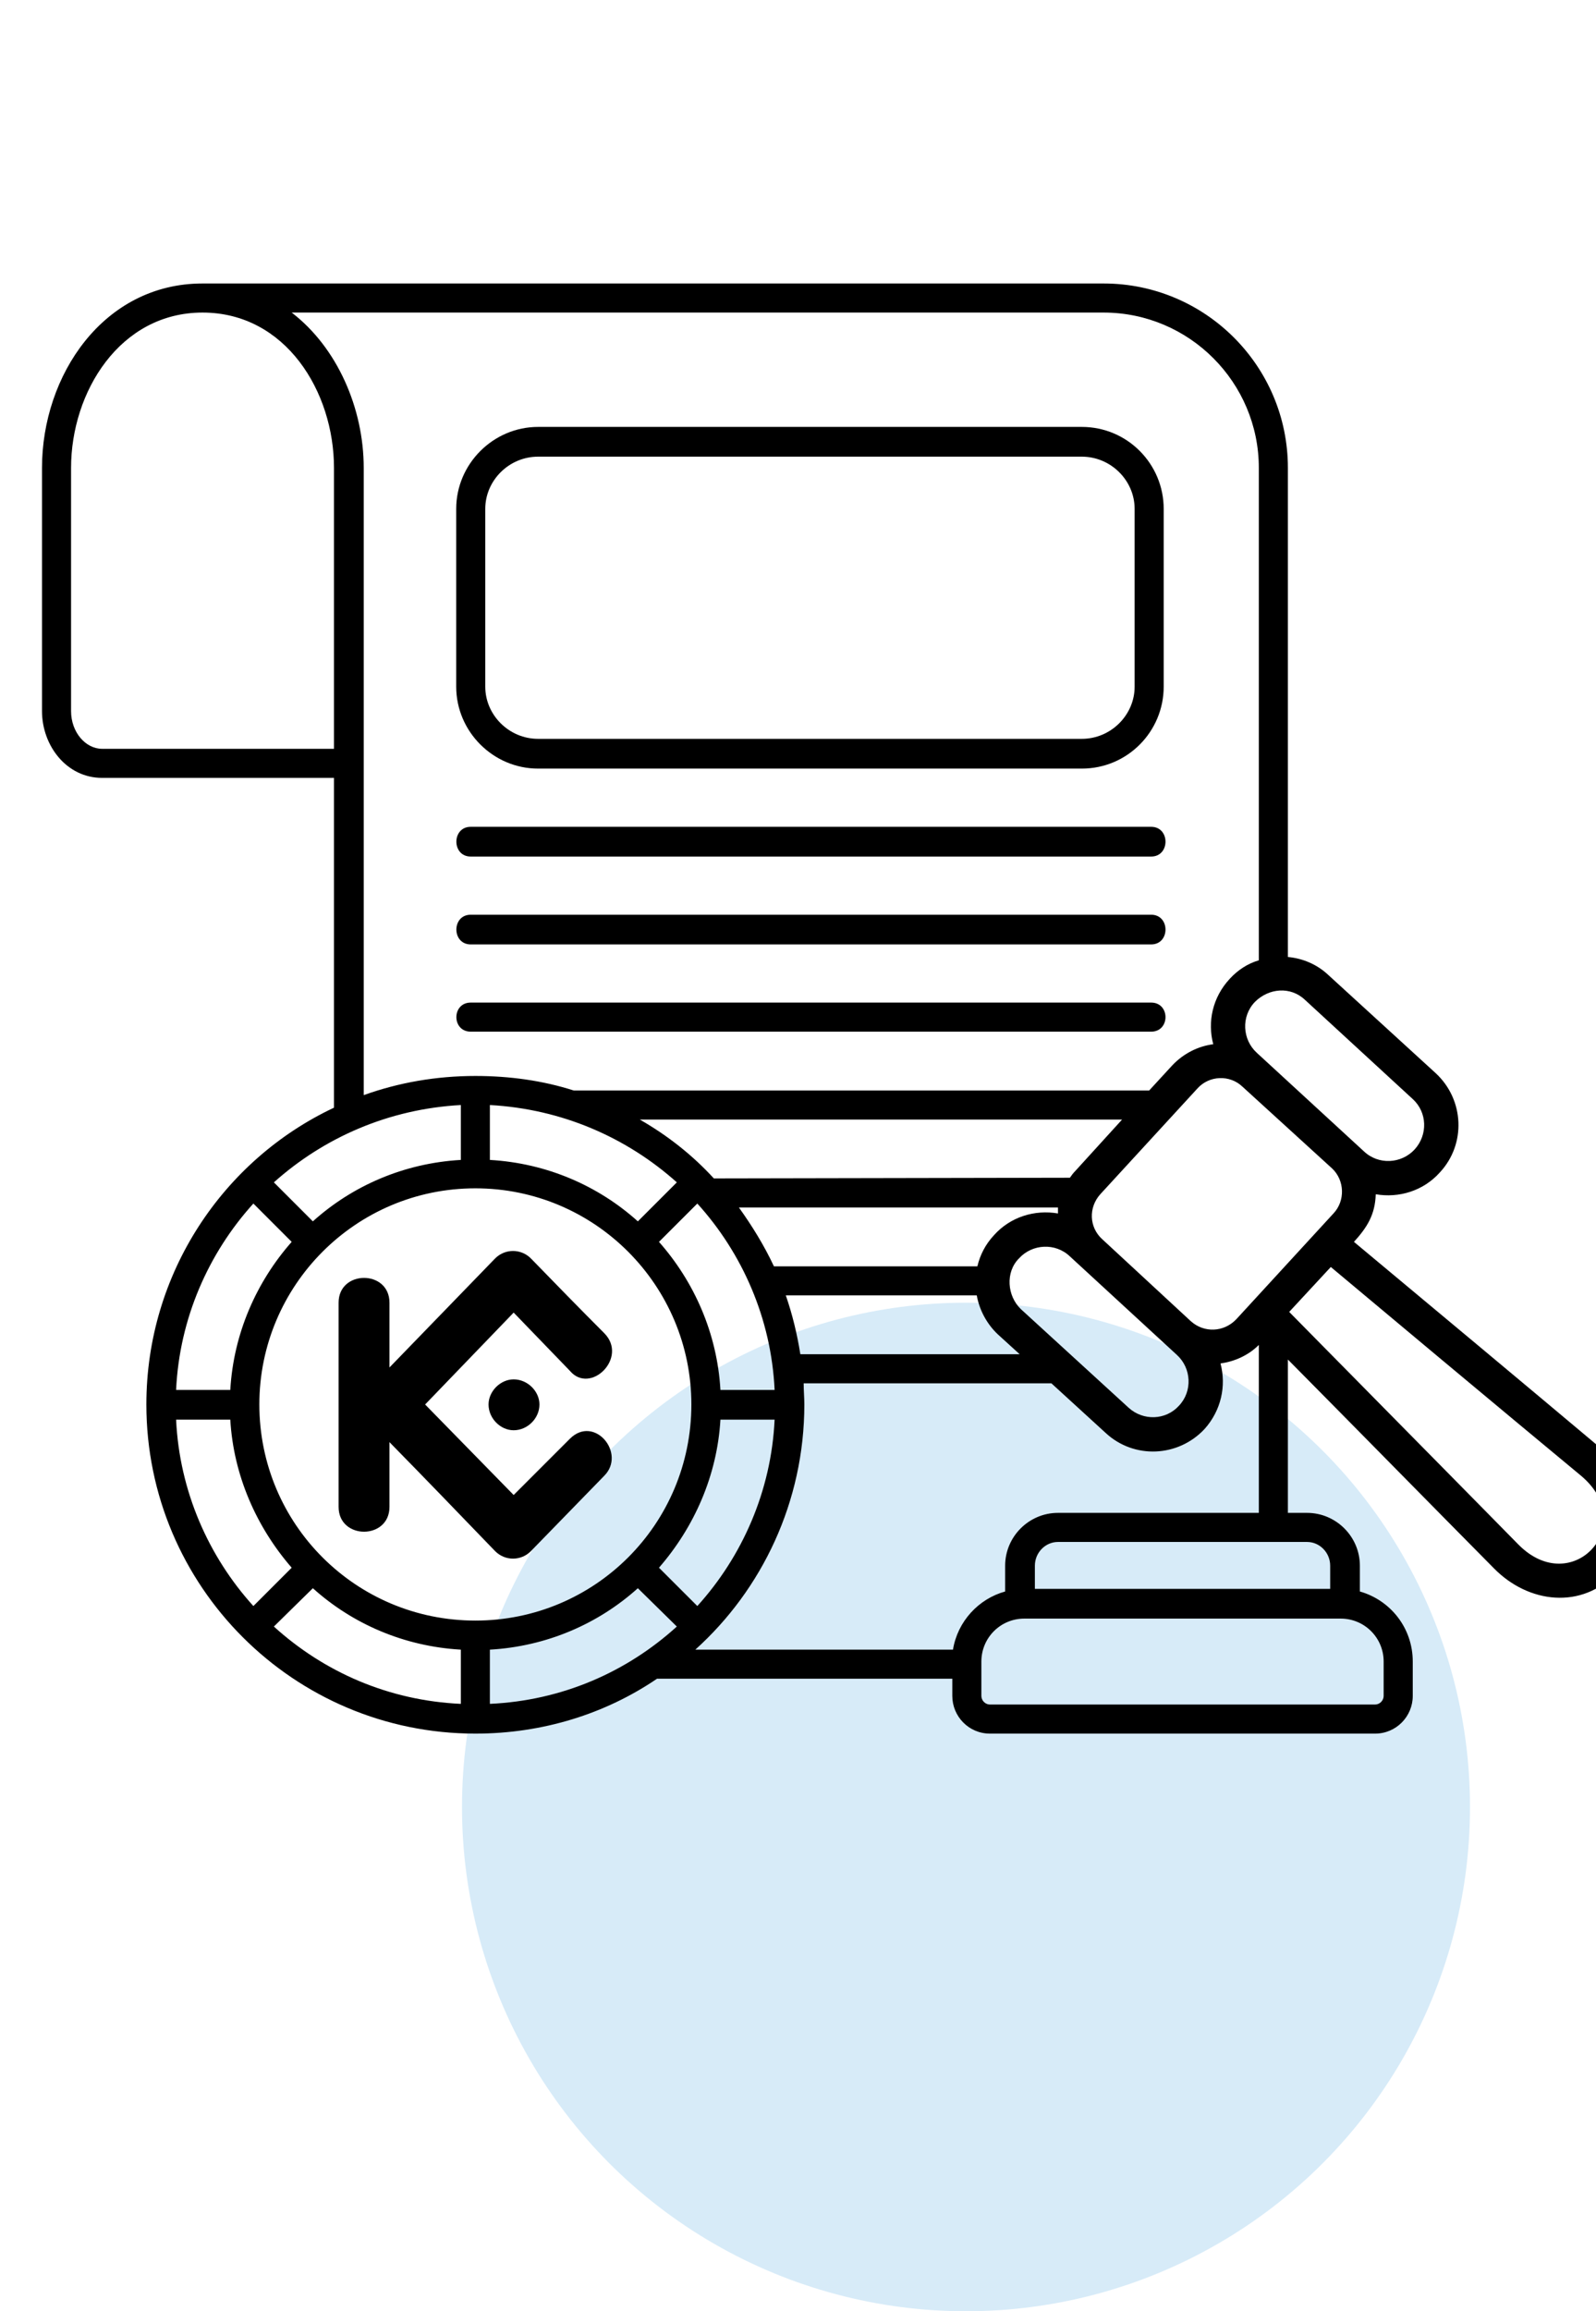
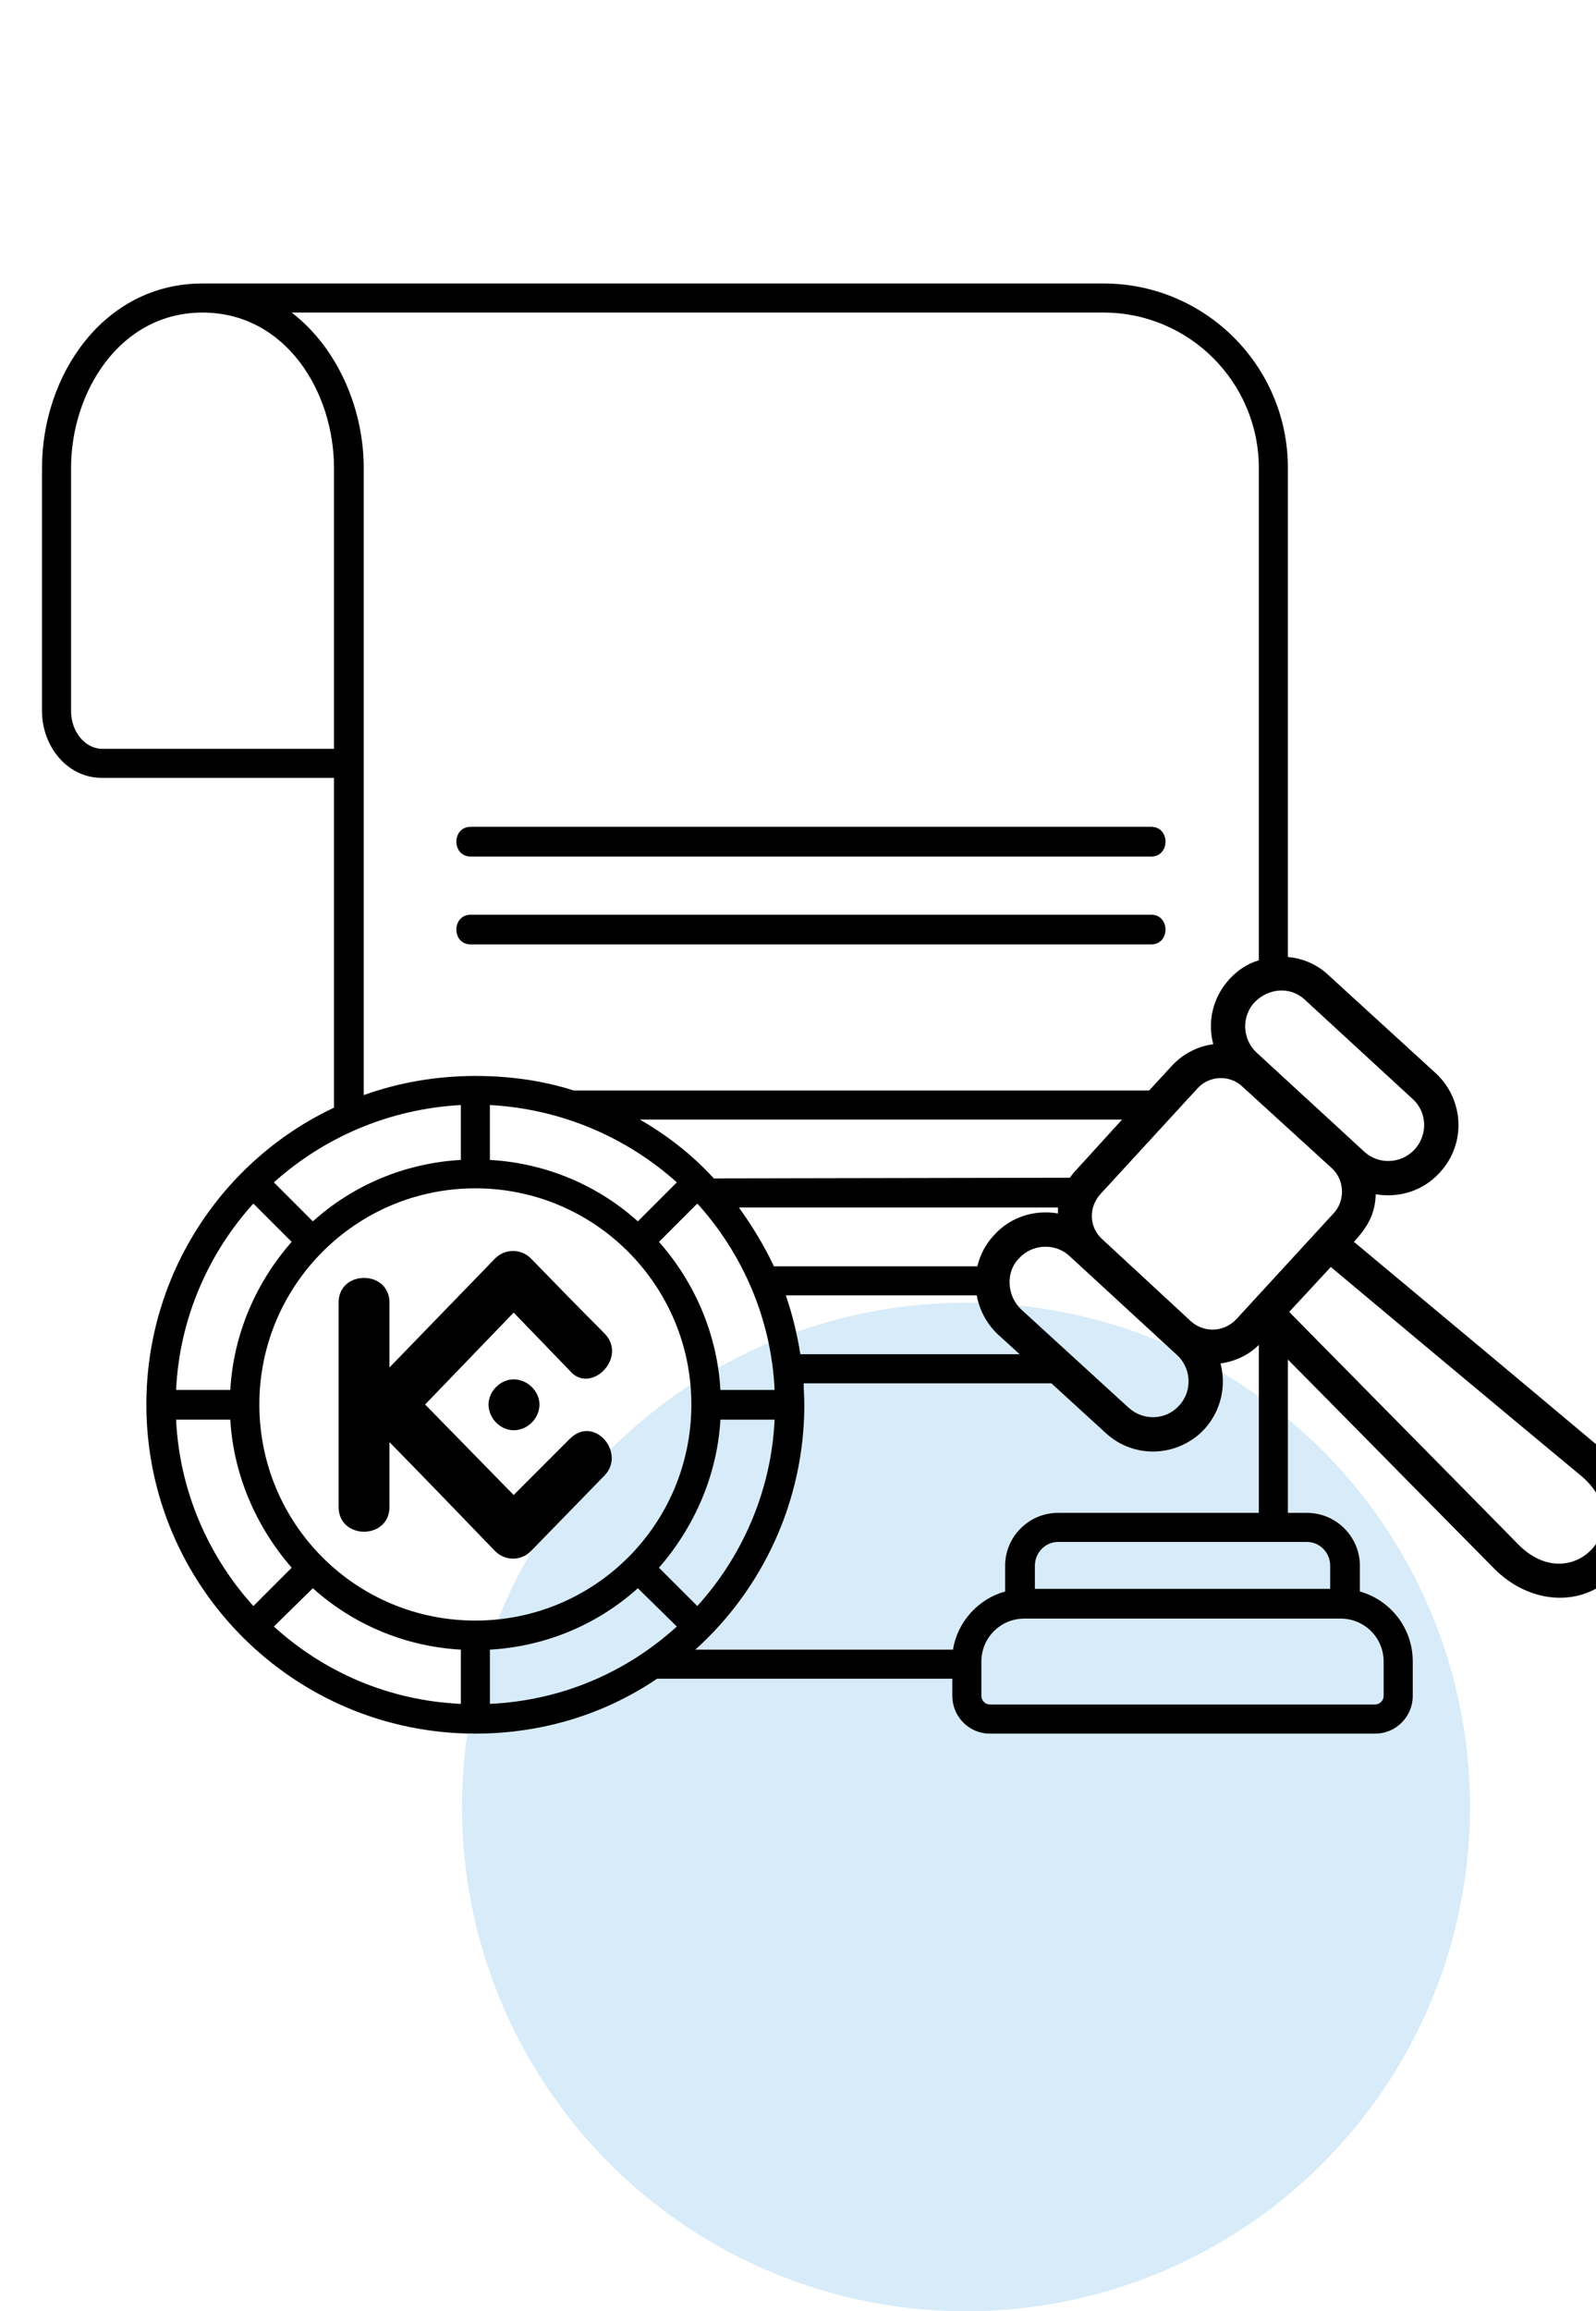
<svg xmlns="http://www.w3.org/2000/svg" width="38" height="55" viewBox="0 0 38 55" fill="none">
  <circle cx="23" cy="43" r="12" fill="#D7EBF8" />
  <g clip-path="url(#clip0_891_5800)">
    <g clip-path="url(#clip1_891_5800)">
-       <path fill-rule="evenodd" clip-rule="evenodd" d="M12.812 10.159H25.757C26.842 10.159 27.707 11.04 27.707 12.109V16.34C27.707 17.41 26.842 18.29 25.757 18.29H12.812C11.743 18.29 10.862 17.41 10.862 16.34V12.109C10.862 11.04 11.743 10.159 12.812 10.159ZM12.812 10.867H25.757C26.449 10.867 27.015 11.433 27.015 12.109V16.34C27.015 17.016 26.449 17.582 25.757 17.582H12.812C12.12 17.582 11.554 17.016 11.554 16.34V12.109C11.554 11.433 12.12 10.867 12.812 10.867Z" fill="black" />
      <path fill-rule="evenodd" clip-rule="evenodd" d="M11.208 19.675H27.408C27.864 19.675 27.864 20.383 27.408 20.383H11.208C10.752 20.383 10.752 19.675 11.208 19.675Z" fill="black" />
      <path fill-rule="evenodd" clip-rule="evenodd" d="M11.208 21.767H27.408C27.864 21.767 27.864 22.474 27.408 22.474H11.208C10.752 22.474 10.752 21.767 11.208 21.767Z" fill="black" />
-       <path fill-rule="evenodd" clip-rule="evenodd" d="M11.208 23.858H27.408C27.864 23.858 27.864 24.55 27.408 24.55H11.208C10.752 24.55 10.752 23.858 11.208 23.858Z" fill="black" />
      <path fill-rule="evenodd" clip-rule="evenodd" d="M24.64 37.809H31.671V37.259C31.671 36.944 31.419 36.693 31.12 36.693H25.19C24.892 36.693 24.64 36.944 24.64 37.259V37.809ZM19.056 32.226H24.278L23.759 31.754C23.492 31.502 23.319 31.172 23.256 30.826H18.71C18.867 31.282 18.978 31.738 19.056 32.226ZM25.033 32.918H19.135C19.135 33.091 19.151 33.264 19.151 33.421C19.151 35.733 18.144 37.825 16.555 39.256H22.69C22.8 38.58 23.303 38.045 23.932 37.872V37.259C23.932 36.567 24.498 36.001 25.19 36.001H29.972V32.005C29.72 32.257 29.39 32.399 29.06 32.446C29.201 32.981 29.075 33.563 28.682 34.003C28.053 34.679 26.999 34.727 26.323 34.097L25.033 32.918ZM18.427 30.134H23.271C23.334 29.866 23.46 29.615 23.665 29.395C24.058 28.954 24.64 28.781 25.19 28.876C25.19 28.828 25.19 28.781 25.19 28.734H17.593C17.908 29.174 18.191 29.631 18.427 30.134ZM16.996 28.042L25.474 28.026C25.505 27.979 25.552 27.916 25.599 27.869L26.716 26.642H15.234C15.895 27.02 16.492 27.491 16.996 28.042ZM13.661 25.95H27.361L27.911 25.352C28.179 25.069 28.525 24.896 28.887 24.849C28.745 24.314 28.871 23.732 29.28 23.292C29.468 23.087 29.704 22.93 29.972 22.852V11.134C29.972 9.105 28.32 7.438 26.276 7.438C19.843 7.438 13.394 7.438 6.945 7.438C8.031 8.271 8.66 9.718 8.66 11.134V26.06C9.493 25.761 10.39 25.604 11.318 25.604C12.136 25.604 12.922 25.714 13.661 25.95ZM30.664 22.773C31.01 22.804 31.356 22.946 31.623 23.198L34.187 25.541C34.863 26.17 34.911 27.224 34.282 27.9C33.888 28.341 33.306 28.514 32.756 28.419C32.74 28.907 32.551 29.206 32.237 29.552C34.218 31.203 36.2 32.855 38.166 34.506C39.063 35.246 39.33 36.52 38.497 37.416C37.663 38.313 36.389 38.155 35.571 37.322C33.935 35.67 32.3 34.003 30.664 32.352V36.001H31.12C31.812 36.001 32.378 36.567 32.378 37.259V37.872C33.102 38.077 33.637 38.737 33.637 39.539V40.357C33.637 40.845 33.243 41.254 32.74 41.254H23.57C23.067 41.254 22.674 40.845 22.674 40.357V39.948H15.643C14.416 40.782 12.922 41.254 11.318 41.254C6.993 41.254 3.485 37.746 3.485 33.421C3.485 30.307 5.31 27.602 7.952 26.359V18.511H2.431C1.582 18.511 1 17.74 1 16.922V11.134C1 8.932 2.463 6.746 4.822 6.746H26.276C28.698 6.746 30.664 8.712 30.664 11.134V22.773ZM31.718 27.806L29.579 25.856C29.28 25.573 28.792 25.588 28.509 25.903L26.197 28.419C25.914 28.734 25.93 29.206 26.244 29.489L28.352 31.439C28.666 31.722 29.138 31.707 29.437 31.392L31.749 28.876C32.032 28.577 32.017 28.089 31.718 27.806ZM25.474 29.898C25.128 29.568 24.577 29.599 24.262 29.945C23.932 30.275 23.979 30.842 24.31 31.156L26.873 33.5C27.219 33.814 27.754 33.799 28.069 33.453C28.399 33.106 28.367 32.556 28.021 32.242L25.474 29.898ZM29.878 23.843C30.208 23.512 30.727 23.465 31.073 23.795L33.637 26.154C33.983 26.469 33.998 27.004 33.684 27.35C33.369 27.696 32.819 27.727 32.473 27.397L29.925 25.054C29.579 24.739 29.547 24.189 29.878 23.843ZM4.822 7.438C2.856 7.438 1.692 9.325 1.692 11.134V16.922C1.692 17.425 2.038 17.819 2.431 17.819H7.952V11.134C7.952 9.325 6.804 7.438 4.822 7.438ZM7.449 29.064L6.521 28.136C7.716 27.067 9.257 26.39 10.972 26.296V27.602C9.619 27.68 8.392 28.215 7.449 29.064ZM5.483 33.075H4.193C4.272 31.376 4.964 29.819 6.033 28.64L6.945 29.552C6.112 30.496 5.561 31.722 5.483 33.075ZM6.945 37.306L6.033 38.218C4.964 37.039 4.272 35.481 4.193 33.783H5.483C5.561 35.12 6.112 36.347 6.945 37.306ZM10.972 39.256V40.546C9.257 40.468 7.716 39.791 6.521 38.706L7.449 37.794C8.392 38.643 9.619 39.178 10.972 39.256ZM15.187 37.794L16.115 38.706C14.92 39.791 13.378 40.468 11.664 40.546V39.256C13.017 39.178 14.243 38.643 15.187 37.794ZM17.153 33.783H18.443C18.364 35.481 17.672 37.039 16.603 38.218L15.69 37.306C16.524 36.347 17.075 35.12 17.153 33.783ZM15.69 29.552L16.603 28.64C17.672 29.819 18.364 31.376 18.443 33.075H17.153C17.075 31.722 16.524 30.496 15.69 29.552ZM11.664 26.296C13.378 26.39 14.92 27.067 16.115 28.136L15.187 29.064C14.243 28.215 13.017 27.68 11.664 27.602V26.296ZM11.318 28.278C14.165 28.278 16.461 30.59 16.461 33.421C16.461 36.268 14.165 38.564 11.318 38.564C8.471 38.564 6.175 36.268 6.175 33.421C6.175 30.59 8.471 28.278 11.318 28.278ZM24.388 38.517H31.922C32.488 38.517 32.944 38.973 32.944 39.539V40.357C32.944 40.468 32.85 40.562 32.74 40.562H23.57C23.46 40.562 23.366 40.468 23.366 40.357V39.539C23.366 38.973 23.822 38.517 24.388 38.517ZM31.686 30.15C35.65 33.468 37.647 35.12 37.647 35.12C39.047 36.299 37.427 38.045 36.153 36.755C36.153 36.755 34.329 34.9 30.695 31.219L31.686 30.15Z" fill="black" />
      <path fill-rule="evenodd" clip-rule="evenodd" d="M10.122 33.422L12.23 35.576L13.567 34.239C14.149 33.657 14.92 34.585 14.385 35.12L12.639 36.913C12.403 37.149 12.026 37.149 11.79 36.913C10.956 36.048 10.122 35.183 9.273 34.318V35.859C9.273 36.646 8.062 36.646 8.062 35.859V30.999C8.062 30.213 9.273 30.213 9.273 30.999V32.541L11.79 29.945C12.026 29.71 12.403 29.71 12.639 29.945C13.221 30.543 13.803 31.141 14.385 31.723C14.967 32.305 14.055 33.201 13.567 32.619C13.127 32.163 12.686 31.707 12.23 31.235L10.122 33.422ZM12.23 32.824C12.56 32.824 12.844 33.107 12.844 33.422C12.844 33.752 12.56 34.035 12.23 34.035C11.915 34.035 11.632 33.752 11.632 33.422C11.632 33.107 11.915 32.824 12.23 32.824Z" fill="black" />
    </g>
  </g>
  <defs>
    <clipPath id="clip0_891_5800">
      <rect width="38" height="48" fill="white" />
    </clipPath>
    <clipPath id="clip1_891_5800">
      <rect width="38" height="58" fill="white" transform="translate(0 -4)" />
    </clipPath>
  </defs>
</svg>